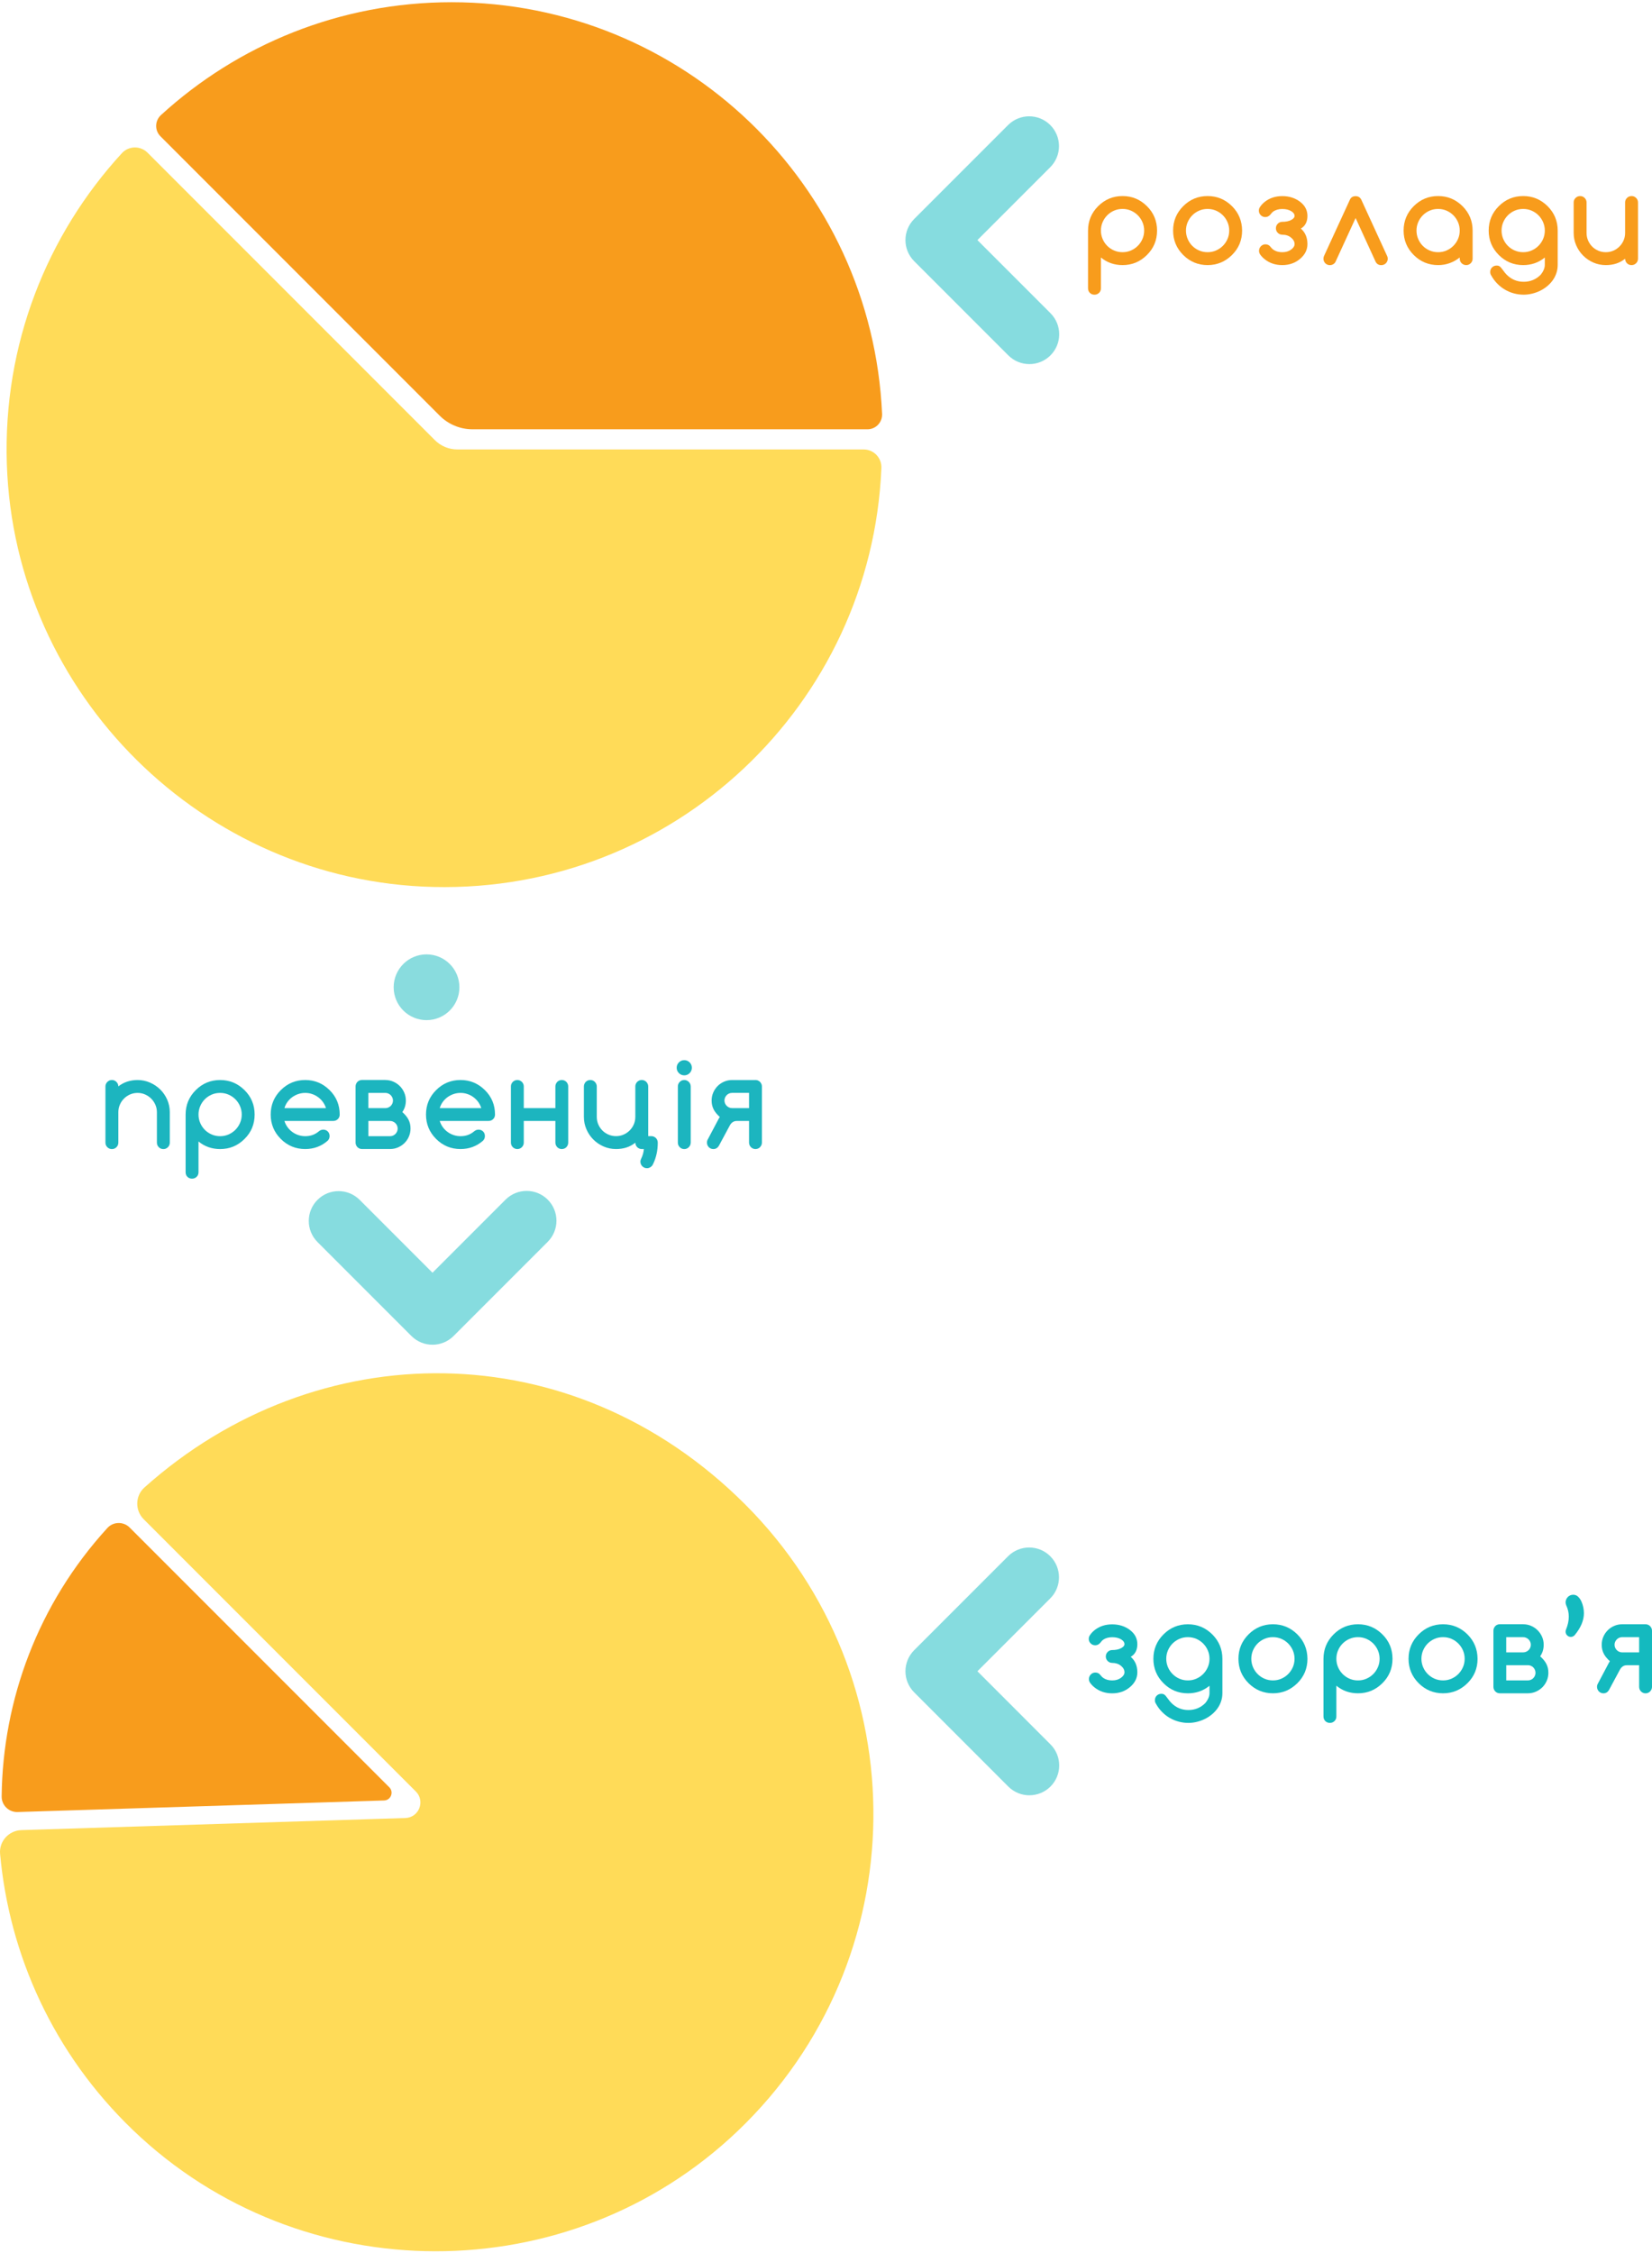
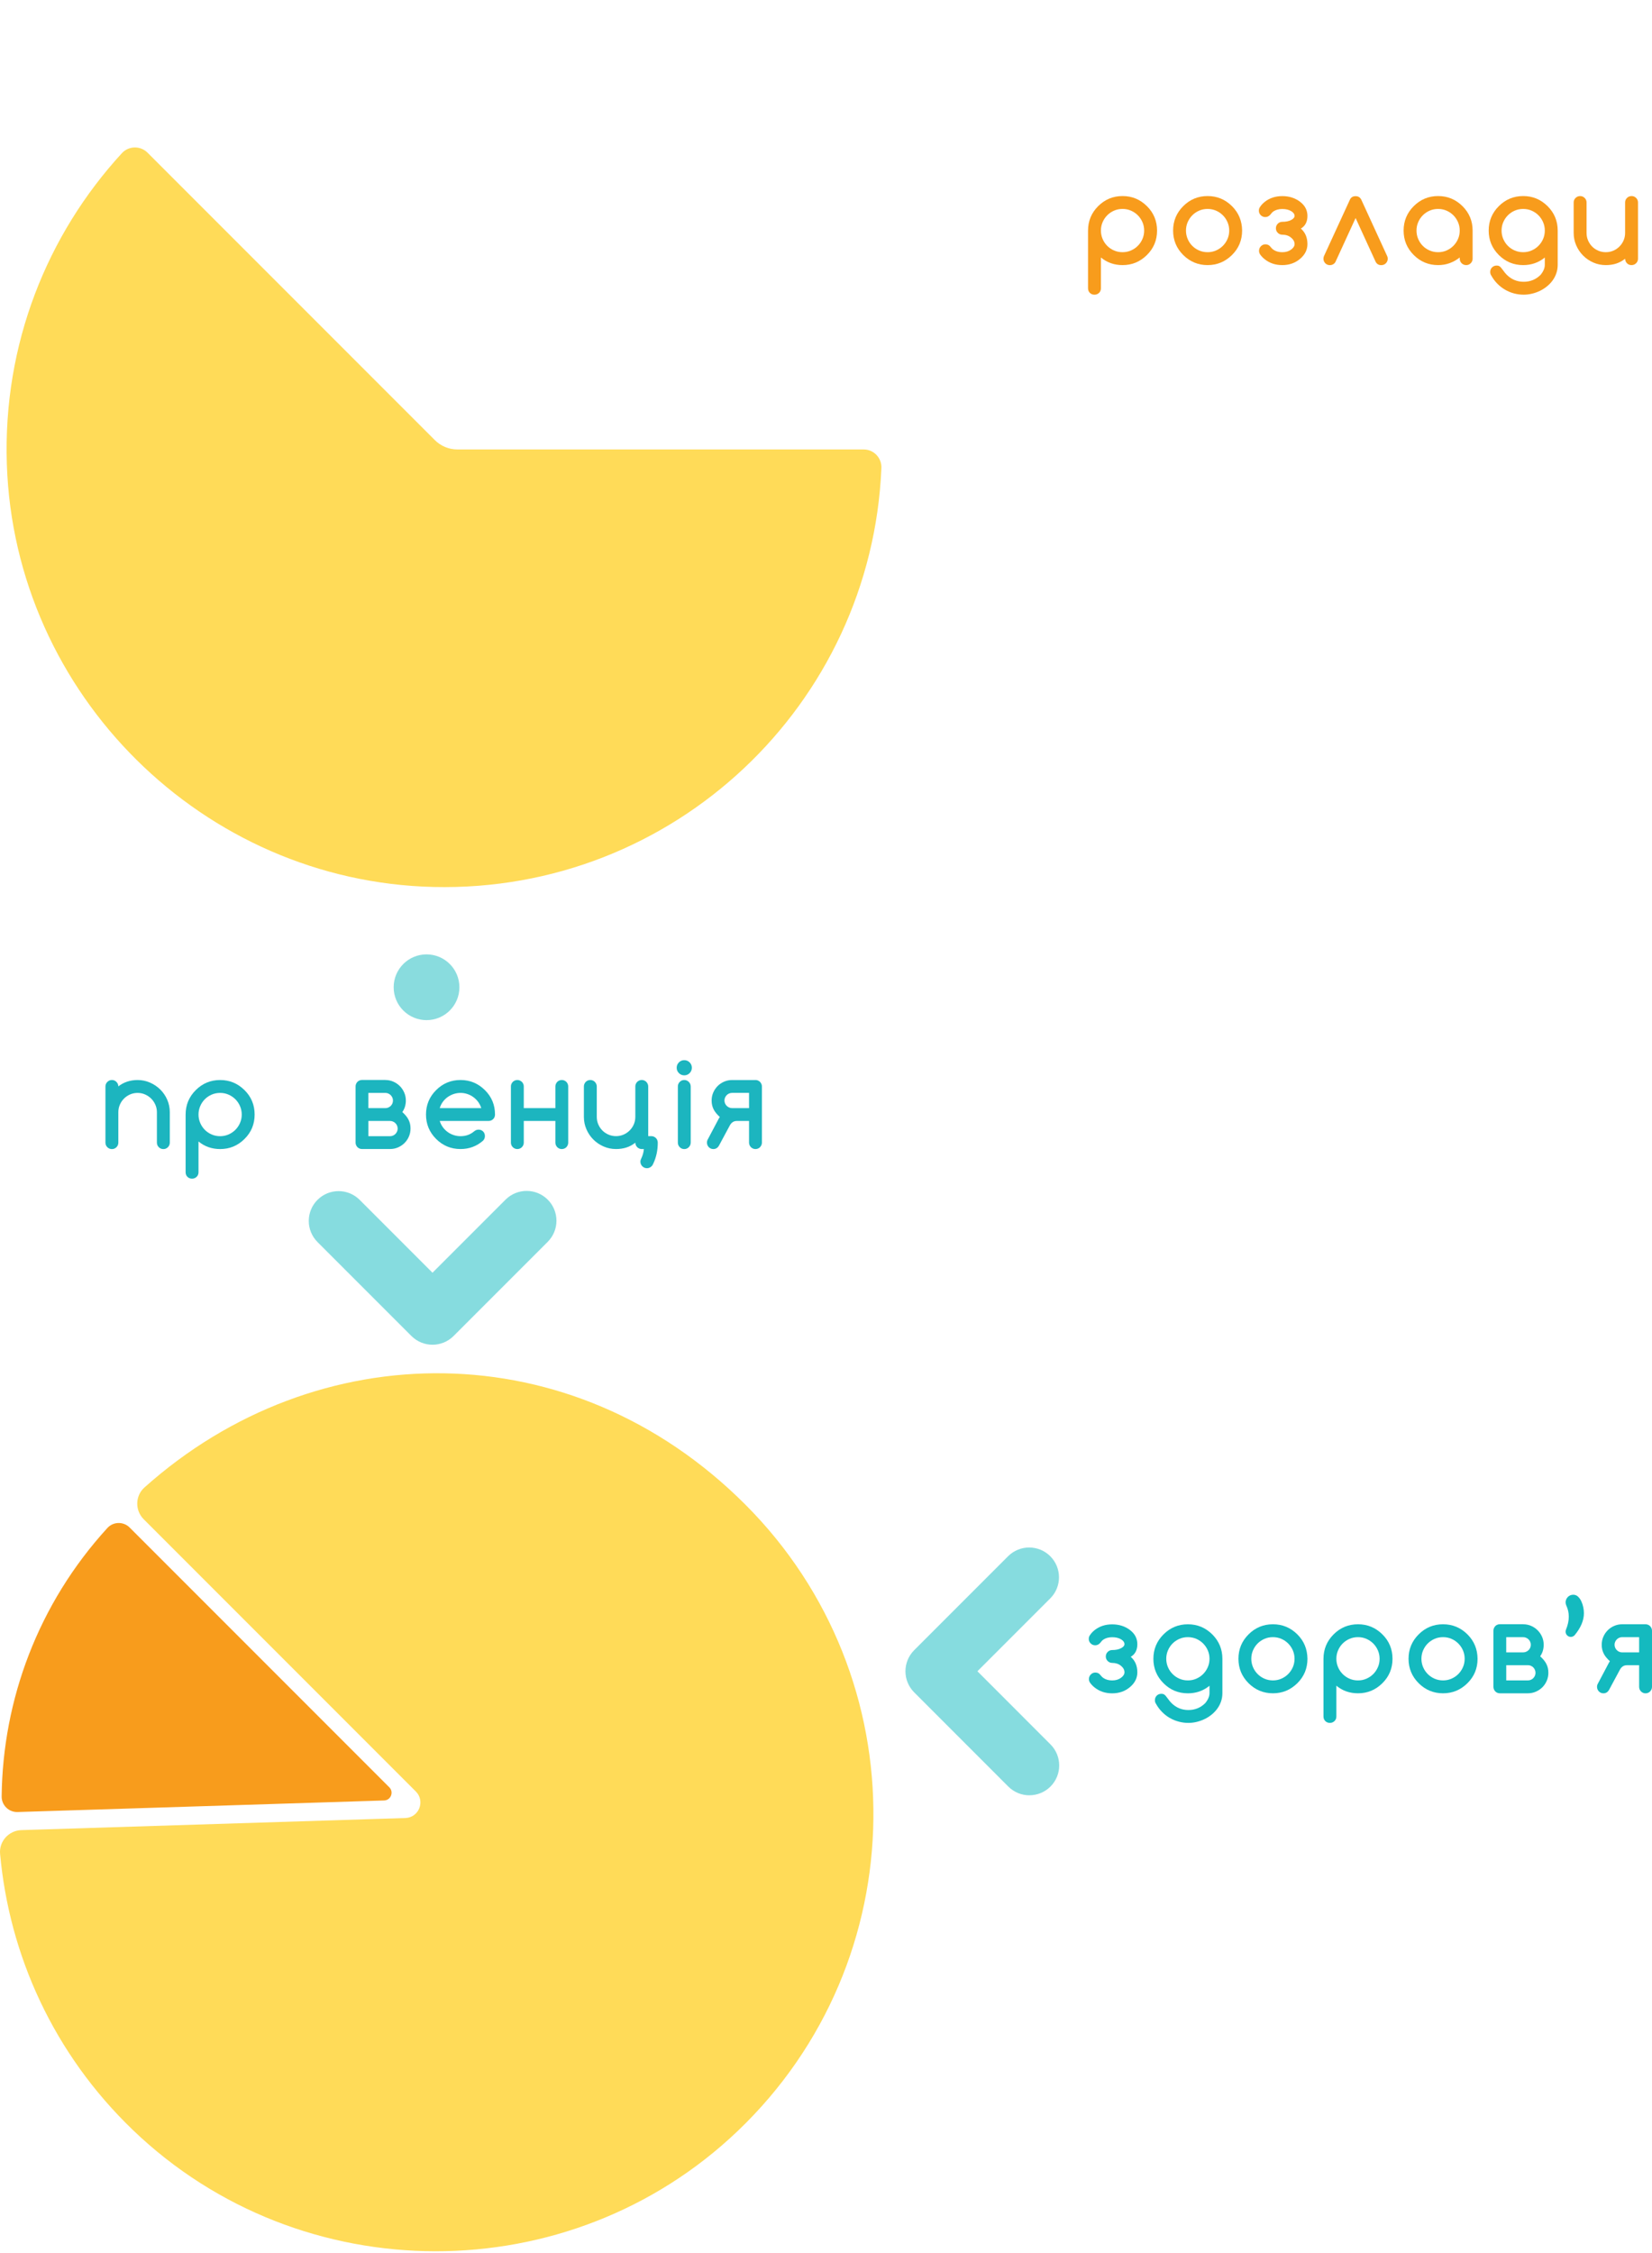
<svg xmlns="http://www.w3.org/2000/svg" fill="none" height="968" viewBox="0 0 710 968" width="710">
  <path d="m.039 796.408c3.938 43.471 22.934 85.836 57.041 118.599 72.167 69.321 187.614 69.519 260.003.428 76.639-73.152 77.715-194.613 3.213-269.115-74.503-74.502-184.371-73.342-258.217-7.312-4.014 3.587-4.121 9.853-.313 13.654l116.951 116.951c4.136 4.136 1.335 11.211-4.511 11.394l-165.046 5.197c-5.396.183-9.609 4.831-9.12 10.204z" fill="#ffdb58" />
  <path d="m46.142 656.424c-29.833 32.65-44.967 73.9-45.433 115.303-.046 3.777 3.076 6.83 6.846 6.708l157.514-4.961c2.908-.091 4.305-3.61 2.244-5.67l-111.585-111.586c-2.671-2.671-7.044-2.579-9.586.206z" fill="#f89c1c" />
-   <path d="m52.378 65.81c-32.092 34.923-51.141 82.019-49.439 133.565 3.266 99.039 84.347 179.318 183.417 181.661 103.244 2.442 188.179-78.341 192.453-179.974.183-4.343-3.275-7.983-7.617-7.983h-174.64c-3.625 0-7.098-1.443-9.662-4.007l-123.499-123.499c-3.076-3.06-8.082-2.954-11.013.237z" fill="#ffdb58" />
-   <path d="m372.832 184.416c3.595 0 6.434-3.014 6.274-6.601-4.389-98.413-85.531-176.861-185.027-176.861-48.127 0-91.941 18.37-124.88 48.462-2.663 2.427-2.801 6.571-.252 9.12l120.049 120.056c3.732 3.732 8.792 5.823 14.066 5.823z" fill="#f89c1c" />
+   <path d="m52.378 65.81c-32.092 34.923-51.141 82.019-49.439 133.565 3.266 99.039 84.347 179.318 183.417 181.661 103.244 2.442 188.179-78.341 192.453-179.974.183-4.343-3.275-7.983-7.617-7.983h-174.64c-3.625 0-7.098-1.443-9.662-4.007l-123.499-123.499c-3.076-3.06-8.082-2.954-11.013.237" fill="#ffdb58" />
  <path d="m482.45 113.883c-3.549 0-6.648-1.084-9.296-3.259v13.219c0 .793-.267 1.457-.809 1.976s-1.198.779-1.976.779c-.779 0-1.45-.26-1.969-.779s-.779-1.183-.779-1.976v-24.789c0-4.098 1.45-7.594 4.343-10.486 2.892-2.893 6.388-4.343 10.486-4.343s7.555 1.45 10.486 4.343c1.45 1.427 2.534 3.03 3.259 4.785s1.084 3.656 1.084 5.701c0 4.129-1.451 7.625-4.343 10.486-1.481 1.466-3.091 2.557-4.831 3.275-1.74.717-3.625 1.068-5.655 1.068zm-9.296-14.829c0 1.275.244 2.473.725 3.603.481 1.129 1.145 2.121 1.977 2.953.832.84 1.809 1.504 2.938 1.992 1.13.496 2.351.74 3.656.74s2.495-.244 3.625-.74c1.129-.496 2.114-1.168 2.954-2.015.839-.847 1.503-1.824 1.984-2.946.488-1.122.725-2.32.725-3.594 0-1.275-.244-2.465-.725-3.587s-1.145-2.106-1.984-2.954c-.84-.847-1.825-1.519-2.954-2.015-1.13-.496-2.343-.74-3.625-.74s-2.526.244-3.656.74c-1.129.496-2.106 1.168-2.938 2.007s-1.488 1.816-1.977 2.946c-.488 1.129-.725 2.335-.725 3.61z" fill="#f89c1c" />
  <path d="m533.835 99.054c0 4.129-1.45 7.625-4.342 10.486-2.931 2.893-6.426 4.343-10.487 4.343-4.06 0-7.593-1.45-10.486-4.343-2.892-2.892-4.342-6.387-4.342-10.486 0-4.098 1.45-7.594 4.342-10.486 2.893-2.893 6.388-4.343 10.486-4.343 4.099 0 7.556 1.45 10.487 4.343 1.45 1.45 2.526 3.045 3.243 4.793.718 1.748 1.084 3.648 1.099 5.693zm-14.829-9.296c-1.305 0-2.526.244-3.655.74-1.13.496-2.107 1.168-2.939 2.007-.831.84-1.488 1.816-1.976 2.946-.489 1.129-.725 2.328-.725 3.602 0 1.275.244 2.473.725 3.603.481 1.129 1.145 2.121 1.976 2.953.832.84 1.809 1.504 2.939 1.992 1.129.496 2.35.74 3.655.74s2.496-.244 3.626-.74c1.129-.496 2.114-1.168 2.953-2.015.84-.847 1.504-1.824 1.984-2.946.489-1.122.725-2.32.725-3.594 0-1.275-.244-2.465-.725-3.587-.48-1.122-1.144-2.106-1.984-2.954-.839-.847-1.824-1.519-2.953-2.015-1.13-.488-2.336-.733-3.626-.733z" fill="#f89c1c" />
  <path d="m546.076 106.099c.496.602.901.999 1.221 1.19 1.038.71 2.313 1.061 3.816 1.061 1.504 0 2.755-.374 3.763-1.114 1.007-.741 1.511-1.534 1.511-2.381 0-1.038-.512-1.969-1.527-2.794-1.015-.824-2.266-1.236-3.747-1.236-.755 0-1.404-.267-1.946-.801-.542-.535-.809-1.191-.809-1.954 0-.763.267-1.427.809-1.969.542-.542 1.191-.809 1.946-.809 1.534 0 2.801-.259 3.786-.778.992-.519 1.48-1.107 1.48-1.74 0-.809-.496-1.511-1.496-2.099-.999-.588-2.259-.893-3.77-.893s-2.77.344-3.816 1.03c-.427.298-.794.679-1.114 1.137-.122.16-.267.321-.427.473-.55.549-1.199.824-1.962.824s-1.404-.267-1.946-.801c-.542-.534-.809-1.191-.809-1.954 0-.549.145-1.038.427-1.481.512-.809 1.199-1.572 2.069-2.274 2.098-1.656 4.625-2.488 7.57-2.488 2.946 0 5.488.801 7.617 2.412s3.19 3.648 3.19 6.121c0 2.473-.946 4.327-2.831 5.403 1.893 1.656 2.831 3.885 2.831 6.671 0 2.457-1.061 4.571-3.175 6.357-2.121 1.786-4.663 2.671-7.624 2.671s-5.472-.839-7.571-2.518c-.778-.619-1.412-1.283-1.908-1.985-.351-.473-.526-1.022-.526-1.641 0-.755.267-1.411.809-1.961.542-.549 1.19-.824 1.946-.824.946.007 1.687.389 2.213 1.145z" fill="#f89c1c" />
  <path d="m585.045 85.76 11.15 24.292c.16.328.237.702.237 1.106 0 .374-.077.725-.222 1.061-.152.336-.351.634-.595.886-.244.259-.542.45-.878.587-.335.138-.694.214-1.083.214-1.092 0-1.901-.466-2.412-1.404l-8.632-18.836-8.662 18.866c-.244.443-.587.786-1.03 1.023-.443.236-.901.351-1.374.351-.389 0-.748-.069-1.084-.214-.335-.145-.625-.336-.877-.587-.244-.26-.443-.55-.58-.886-.145-.336-.214-.687-.214-1.061s.069-.74.214-1.106l11.173-24.292c.458-.992 1.274-1.481 2.434-1.481 1.13 0 1.939.496 2.435 1.481z" fill="#f89c1c" />
  <path d="m627.37 111.128v-.527c-1.32 1.061-2.762 1.87-4.319 2.435s-3.213.847-4.976.847c-4.099 0-7.594-1.45-10.486-4.343-2.893-2.892-4.343-6.387-4.343-10.486 0-4.098 1.45-7.594 4.343-10.486 2.892-2.893 6.387-4.343 10.486-4.343 4.098 0 7.555 1.45 10.486 4.343 2.892 2.893 4.343 6.388 4.343 10.486v12.074c0 .755-.268 1.412-.809 1.954-.542.542-1.191.801-1.947.801-.755 0-1.434-.267-1.976-.801-.534-.542-.802-1.191-.802-1.954zm-9.295-21.369c-1.305 0-2.526.244-3.656.74-1.129.496-2.106 1.168-2.938 2.007s-1.488 1.816-1.969 2.946c-.489 1.129-.725 2.328-.725 3.602 0 1.275.244 2.473.725 3.603.488 1.129 1.145 2.121 1.969 2.953.832.84 1.809 1.504 2.938 1.992 1.13.496 2.351.74 3.656.74s2.495-.244 3.625-.74c1.129-.496 2.114-1.168 2.953-2.015.84-.847 1.504-1.824 1.985-2.946.488-1.122.725-2.32.725-3.594 0-1.275-.244-2.465-.725-3.587s-1.145-2.106-1.985-2.954c-.839-.847-1.824-1.519-2.953-2.015-1.122-.488-2.335-.733-3.625-.733z" fill="#f89c1c" />
  <path d="m663.937 110.624c-2.648 2.175-5.747 3.259-9.296 3.259-4.098 0-7.593-1.45-10.486-4.343-2.892-2.892-4.343-6.387-4.343-10.486 0-4.098 1.451-7.594 4.343-10.486 2.893-2.893 6.388-4.343 10.486-4.343 4.099 0 7.556 1.45 10.486 4.343 2.893 2.893 4.343 6.388 4.343 10.486v14.722c0 1.275-.191 2.473-.58 3.602-.389 1.13-.924 2.175-1.618 3.114-.687.947-1.504 1.794-2.435 2.549-.938.756-1.946 1.405-3.03 1.923-1.083.519-2.22.916-3.403 1.199-1.183.282-2.366.427-3.549.427-1.412 0-2.801-.175-4.16-.542-1.358-.358-2.648-.9-3.869-1.61s-2.335-1.58-3.35-2.625c-1.015-1.038-1.878-2.206-2.58-3.496-.282-.404-.427-.9-.427-1.48 0-.794.267-1.451.794-1.969.526-.519 1.19-.787 1.984-.787.526 0 .969.123 1.312.374.344.245.817.794 1.42 1.641s1.13 1.488 1.587 1.931c2.015 2.015 4.442 3.022 7.281 3.022s5.281-.992 7.258-2.968c1.221-1.481 1.824-2.923 1.824-4.32v-3.137zm-9.296-20.865c-1.305 0-2.526.244-3.655.74-1.13.496-2.107 1.168-2.939 2.007s-1.488 1.816-1.976 2.946c-.489 1.129-.725 2.328-.725 3.602 0 1.275.244 2.473.725 3.603.488 1.129 1.144 2.121 1.976 2.953.832.84 1.809 1.504 2.939 1.992 1.129.496 2.35.74 3.655.74s2.496-.244 3.625-.74c1.13-.496 2.114-1.168 2.954-2.015.839-.847 1.503-1.824 1.984-2.946.489-1.122.725-2.32.725-3.594 0-1.275-.244-2.465-.725-3.587-.488-1.122-1.145-2.106-1.984-2.954-.84-.847-1.824-1.519-2.954-2.015-1.129-.488-2.343-.733-3.625-.733z" fill="#f89c1c" />
  <path d="m701.201 113.883c-.794 0-1.45-.267-1.962-.794-.511-.526-.778-1.175-.794-1.931-1.221.954-2.503 1.649-3.869 2.084-1.358.435-2.831.641-4.419.641-1.892 0-3.671-.359-5.35-1.091-1.679-.733-3.144-1.733-4.396-2.984-1.251-1.252-2.243-2.717-2.976-4.396s-1.099-3.458-1.099-5.35v-13.081c0-.756.267-1.404.809-1.938s1.198-.809 1.977-.809c.778 0 1.404.275 1.946.809s.809 1.183.809 1.938v13.081c0 1.144.213 2.221.648 3.228s1.023 1.893 1.771 2.641 1.626 1.343 2.633 1.77c1.007.435 2.083.641 3.228.641s2.198-.213 3.206-.641c1.007-.435 1.892-1.03 2.648-1.793.755-.756 1.358-1.634 1.786-2.633.435-1 .648-2.076.648-3.221v-13.081c0-.756.268-1.404.809-1.938.542-.534 1.199-.809 1.977-.809.779 0 1.404.275 1.946.809.542.534.809 1.183.809 1.938v24.155c0 .755-.267 1.412-.809 1.954s-1.198.801-1.976.801z" fill="#f89c1c" />
  <g fill="#1cb5bf">
    <path d="m50.859 466.696c2.351-1.816 5.113-2.724 8.288-2.724 1.855 0 3.618.358 5.281 1.083 1.664.725 3.137 1.71 4.411 2.954 1.274 1.244 2.274 2.709 3.022 4.396.74 1.687 1.114 3.48 1.114 5.388v13.058c0 .779-.267 1.435-.809 1.977-.542.542-1.191.809-1.946.809-.755 0-1.435-.267-1.977-.809-.542-.542-.809-1.198-.809-1.977v-13.058c0-1.13-.221-2.198-.664-3.205-.443-1.008-1.038-1.885-1.786-2.633s-1.626-1.344-2.633-1.786c-1.007-.443-2.076-.664-3.205-.664s-2.221.213-3.221.648c-1.0.435-1.877 1.031-2.633 1.786-.756.756-1.359 1.641-1.786 2.649-.435 1.007-.649 2.075-.649 3.205v13.058c0 .779-.267 1.435-.809 1.977-.542.542-1.191.809-1.946.809-.756 0-1.435-.267-1.977-.809-.542-.542-.809-1.198-.809-1.977v-24.101c0-.756.267-1.412.809-1.962.542-.549 1.198-.824 1.977-.824.778 0 1.404.275 1.946.824.542.55.809 1.183.809 1.908z" />
    <path d="m94.612 493.629c-3.549 0-6.647-1.084-9.296-3.259v13.219c0 .793-.267 1.45-.809 1.976-.542.519-1.198.779-1.977.779-.778 0-1.45-.26-1.977-.779-.519-.519-.778-1.175-.778-1.976v-24.789c0-4.098 1.45-7.593 4.343-10.486 2.893-2.892 6.388-4.342 10.486-4.342s7.556 1.45 10.486 4.342c1.45 1.427 2.534 3.022 3.259 4.778.725 1.755 1.084 3.655 1.084 5.708 0 4.129-1.45 7.625-4.343 10.487-1.48 1.465-3.091 2.556-4.831 3.274-1.732.709-3.617 1.068-5.647 1.068zm-9.296-14.829c0 1.275.244 2.473.725 3.603.488 1.129 1.145 2.114 1.969 2.953.832.84 1.809 1.504 2.938 2 1.13.496 2.351.74 3.656.74 1.305 0 2.496-.244 3.625-.74 1.13-.496 2.114-1.168 2.954-2.015.839-.847 1.503-1.832 1.984-2.954.488-1.122.725-2.32.725-3.587s-.244-2.465-.725-3.587c-.481-1.121-1.145-2.106-1.984-2.953-.84-.847-1.824-1.519-2.954-2.015-1.129-.496-2.343-.74-3.625-.74-1.282 0-2.526.244-3.656.74-1.129.496-2.106 1.16-2.938 2-.832.839-1.488 1.824-1.969 2.953-.481 1.13-.725 2.328-.725 3.602z" />
-     <path d="m138.9 485.287c.793 0 1.45.26 1.976.779.519.519.779 1.175.779 1.969s-.267 1.442-.794 1.984c-2.74 2.404-5.968 3.602-9.692 3.602-4.099 0-7.594-1.45-10.487-4.342-2.892-2.893-4.342-6.388-4.342-10.486 0-4.099 1.45-7.594 4.342-10.486 2.893-2.893 6.388-4.343 10.487-4.343 4.098 0 7.555 1.45 10.486 4.343 1.45 1.427 2.534 3.022 3.259 4.777s1.083 3.656 1.083 5.709c0 .793-.267 1.45-.809 1.976-.542.527-1.198.779-1.976.779h-20.973c.298.969.741 1.854 1.328 2.663.58.802 1.267 1.496 2.053 2.069.786.572 1.649 1.022 2.595 1.335.946.321 1.931.481 2.954.481 1.167 0 2.236-.176 3.205-.527s1.87-.885 2.702-1.587c.526-.45 1.137-.679 1.824-.695zm1.198-9.242c-.298-.969-.748-1.854-1.336-2.663-.587-.809-1.282-1.488-2.068-2.068-.786-.573-1.648-1.023-2.595-1.336-.946-.321-1.923-.473-2.923-.473s-1.984.16-2.938.473c-.954.321-1.824.763-2.625 1.336-.794.572-1.481 1.259-2.069 2.068-.58.801-1.015 1.694-1.297 2.663z" />
    <path d="m165.634 463.964c1.198 0 2.336.237 3.404.702 1.068.466 2 1.099 2.793 1.893.794.794 1.427 1.725 1.893 2.793.466 1.069.702 2.206.702 3.404 0 1.893-.504 3.549-1.511 4.976.58.527 1.091 1.061 1.534 1.587.443.527.809 1.076 1.099 1.641s.511 1.16.664 1.786.221 1.32.221 2.076c0 1.198-.229 2.335-.687 3.404-.457 1.068-1.083 1.999-1.877 2.793s-1.725 1.427-2.793 1.893c-1.069.465-2.214.702-3.427.702h-12.074c-.389 0-.748-.069-1.083-.214-.336-.145-.626-.343-.878-.595-.244-.26-.443-.55-.58-.885-.137-.336-.214-.687-.214-1.061v-24.155c0-.374.069-.725.214-1.061s.336-.633.58-.885c.244-.26.542-.458.878-.595.335-.145.694-.214 1.083-.214h10.059zm0 12.081c.428 0 .832-.084 1.229-.252.397-.167.748-.396 1.046-.686.297-.29.541-.634.717-1.031.175-.397.267-.832.267-1.312 0-.443-.092-.863-.267-1.26-.176-.397-.412-.74-.702-1.03s-.634-.527-1.031-.702c-.396-.176-.816-.267-1.259-.267h-7.311v6.54zm2.015 12.051c.443 0 .862-.084 1.259-.252s.741-.404 1.031-.702.526-.641.702-1.03c.175-.389.267-.809.267-1.275 0-.465-.092-.893-.267-1.297-.176-.405-.412-.756-.718-1.046-.297-.29-.648-.519-1.045-.687s-.809-.251-1.229-.251h-9.318v6.54z" />
    <path d="m205.655 485.287c.794 0 1.45.26 1.969.779s.779 1.175.779 1.969-.267 1.442-.794 1.984c-2.74 2.404-5.968 3.602-9.692 3.602-4.099 0-7.594-1.45-10.487-4.342-2.892-2.893-4.342-6.388-4.342-10.486 0-4.099 1.45-7.594 4.342-10.486 2.893-2.893 6.388-4.343 10.487-4.343 4.098 0 7.555 1.45 10.486 4.343 1.45 1.427 2.534 3.022 3.259 4.777s1.083 3.656 1.083 5.709c0 .793-.267 1.45-.809 1.976-.542.527-1.198.779-1.976.779h-20.973c.298.969.741 1.854 1.321 2.663.58.802 1.267 1.496 2.053 2.069.786.572 1.648 1.022 2.594 1.335.947.321 1.931.481 2.954.481 1.168 0 2.236-.176 3.205-.527.97-.351 1.87-.885 2.702-1.587.542-.45 1.152-.679 1.839-.695zm1.191-9.242c-.298-.969-.748-1.854-1.336-2.663-.587-.809-1.282-1.488-2.068-2.068-.786-.573-1.648-1.023-2.595-1.336-.946-.321-1.923-.473-2.923-.473s-1.984.16-2.938.473c-.954.321-1.824.763-2.625 1.336-.794.572-1.481 1.259-2.069 2.068-.587.809-1.015 1.694-1.297 2.663z" />
    <path d="m225.109 481.555v9.319c0 .374-.068.725-.213 1.061s-.344.633-.596.885-.549.458-.885.595c-.336.145-.687.214-1.061.214s-.748-.069-1.084-.214c-.335-.145-.633-.343-.885-.595s-.458-.549-.595-.885c-.138-.336-.214-.687-.214-1.061v-24.155c0-.374.069-.725.214-1.061.145-.335.343-.633.595-.885s.55-.458.885-.595c.336-.138.695-.214 1.084-.214s.725.069 1.061.214.633.343.885.595.458.55.596.885c.145.336.213.687.213 1.061v9.319h13.585v-9.319c0-.374.069-.725.214-1.061.145-.335.335-.633.58-.885.244-.259.542-.458.877-.595.336-.138.695-.214 1.084-.214s.748.069 1.084.214.626.343.877.595c.245.26.443.55.581.885.145.336.213.687.213 1.061v24.155c0 .374-.068.725-.213 1.061s-.336.633-.581.885c-.244.26-.541.458-.877.595-.336.138-.695.214-1.084.214s-.748-.069-1.084-.214c-.335-.145-.625-.343-.877-.595-.245-.259-.443-.549-.58-.885-.138-.336-.214-.687-.214-1.061v-9.319z" />
    <path d="m276.731 493.629h-.923c-.374 0-.725-.069-1.061-.214s-.626-.335-.878-.58c-.244-.244-.442-.541-.595-.877-.152-.336-.221-.687-.221-1.061-1.221.954-2.503 1.648-3.869 2.076-1.359.435-2.832.648-4.419.648-1.893 0-3.671-.366-5.35-1.099-1.679-.732-3.145-1.724-4.396-2.976-1.252-1.252-2.244-2.717-2.977-4.396-.732-1.679-1.099-3.457-1.099-5.35v-13.081c0-.374.069-.725.214-1.061.145-.335.336-.633.58-.885s.542-.458.878-.595c.336-.145.694-.214 1.083-.214.39 0 .748.069 1.084.214s.626.343.878.595c.244.26.442.55.595.885.153.336.229.687.229 1.061v13.081c0 1.145.214 2.229.649 3.228.435 1.008 1.022 1.886 1.77 2.633.748.748 1.626 1.344 2.633 1.771 1.008.435 2.084.649 3.229.649 1.144 0 2.198-.214 3.205-.649s1.893-1.03 2.648-1.786c.756-.763 1.359-1.641 1.786-2.633.435-1 .649-2.068.649-3.22v-13.081c0-.374.069-.725.214-1.061s.343-.634.595-.886c.252-.251.549-.457.885-.595.336-.145.687-.214 1.061-.214s.748.069 1.084.214.626.344.877.595c.245.26.443.55.596.886.152.336.229.687.229 1.061v21.369h1.297c.389 0 .756.068 1.099.213s.641.344.901.596c.259.252.457.557.595.9.137.344.214.71.214 1.099 0 3.358-.672 6.411-2.015 9.166-.229.55-.588.985-1.076 1.313-.489.328-1.008.488-1.573.488-.389 0-.747-.076-1.083-.221-.336-.153-.634-.351-.886-.595-.251-.245-.457-.542-.61-.886-.153-.343-.221-.709-.221-1.099 0-.458.114-.9.343-1.32.641-1.328 1.03-2.694 1.152-4.106z" />
    <path d="m297.346 458.698c0 .901-.321 1.671-.954 2.305-.634.633-1.405.954-2.305.954-.901 0-1.671-.321-2.305-.954-.633-.634-.954-1.404-.954-2.305 0-.9.321-1.671.954-2.305.634-.633 1.404-.954 2.305-.954.9 0 1.671.321 2.305.954.633.634.954 1.405.954 2.305zm-6.014 32.153v-24.101c0-.779.267-1.435.809-1.977s1.19-.809 1.946-.809c.755 0 1.404.267 1.946.809s.817 1.198.832 1.977v24.101c-.015.779-.298 1.435-.832 1.977s-1.191.809-1.946.809c-.756 0-1.404-.267-1.946-.809s-.809-1.206-.809-1.977z" />
    <path d="m324.682 463.964c.39 0 .748.069 1.084.214s.626.343.878.595c.244.26.442.55.595.885.153.336.221.687.221 1.061v24.155c0 .374-.076.725-.221 1.061-.153.336-.351.633-.595.885-.245.26-.542.458-.878.595-.336.138-.694.214-1.084.214-.389 0-.725-.069-1.061-.214-.335-.145-.633-.343-.885-.595s-.458-.549-.595-.885-.214-.687-.214-1.061v-9.319h-5.273c-1.252 0-2.237.611-2.939 1.825l-4.609 8.578c-.58 1.114-1.42 1.671-2.519 1.671-.389 0-.748-.069-1.084-.214-.335-.145-.625-.343-.877-.595-.244-.259-.443-.549-.58-.885-.138-.336-.214-.687-.214-1.061 0-.549.13-1.03.397-1.458l4.579-8.662c.16-.32.343-.618.557-.9-.58-.527-1.091-1.061-1.534-1.588-.443-.526-.809-1.076-1.099-1.641-.29-.564-.511-1.167-.664-1.801-.152-.633-.221-1.32-.221-2.068 0-1.221.236-2.358.702-3.427.466-1.068 1.099-1.999 1.893-2.793.793-.794 1.724-1.42 2.793-1.877 1.068-.458 2.206-.687 3.404-.687h10.043zm-2.755 12.074v-6.541h-7.281c-.473 0-.915.092-1.328.275-.412.183-.755.435-1.045.74s-.519.657-.679 1.046c-.161.389-.237.786-.237 1.19 0 .443.084.863.252 1.26.168.396.404.748.702 1.045.298.298.649.542 1.046.718.396.175.824.267 1.282.267z" />
  </g>
  <path d="m185.882 577.686c-3.282 0-6.556-1.251-9.059-3.754l-40.365-40.365c-5.007-5.007-5.007-13.119 0-18.118 5.007-5.007 13.112-4.999 18.118 0l31.306 31.306 31.397-31.398c5.007-4.999 13.12-4.999 18.118 0 5.007 4.999 5.007 13.112 0 18.118l-40.456 40.457c-2.496 2.495-5.777 3.754-9.059 3.754z" fill="#0ebbc0" opacity=".5" />
-   <path d="m442.413 156.415c-3.282 0-6.556-1.252-9.059-3.755l-40.457-40.456c-5.006-5.007-5.006-13.12 0-18.118l40.365-40.365c5.007-5.006 13.112-4.999 18.118-.008 5.007 5.006 5.007 13.119 0 18.118l-31.305 31.314 31.397 31.397c5.007 5.007 5.007 13.119 0 18.118-2.503 2.503-5.785 3.755-9.059 3.755z" fill="#0ebbc0" opacity=".5" />
  <path d="m472.971 719.647c.496.603.9 1 1.221 1.19 1.038.71 2.312 1.061 3.816 1.061 1.503 0 2.755-.374 3.762-1.114 1.008-.74 1.511-1.534 1.511-2.381 0-1.046-.511-1.977-1.526-2.801s-2.267-1.229-3.747-1.229c-.756 0-1.405-.275-1.946-.809-.542-.534-.809-1.183-.809-1.938 0-.756.267-1.443.809-1.977.541-.534 1.19-.801 1.946-.801 1.534 0 2.801-.267 3.785-.786.992-.519 1.481-1.092 1.481-1.733 0-.809-.496-1.519-1.496-2.106-1-.588-2.259-.885-3.77-.885s-2.771.343-3.816 1.03c-.428.297-.794.679-1.115 1.137-.122.16-.267.32-.427.473-.549.55-1.198.824-1.961.824-.764 0-1.405-.274-1.946-.809-.542-.534-.809-1.183-.809-1.938 0-.55.145-1.038.427-1.481.511-.809 1.198-1.572 2.068-2.274 2.099-1.656 4.625-2.488 7.571-2.488s5.487.801 7.617 2.412c2.129 1.61 3.19 3.648 3.19 6.12 0 2.473-.947 4.328-2.832 5.404 1.893 1.656 2.832 3.884 2.832 6.67 0 2.458-1.061 4.572-3.175 6.357-2.122 1.786-4.663 2.672-7.624 2.672s-5.472-.84-7.571-2.519c-.779-.618-1.412-1.282-1.908-1.984-.351-.473-.527-1.023-.527-1.641 0-.756.267-1.412.809-1.961.542-.55 1.191-.825 1.946-.825.939-.007 1.687.374 2.214 1.13z" fill="#14babf" />
  <path d="m519.829 724.18c-2.648 2.175-5.746 3.259-9.295 3.259-4.099 0-7.594-1.45-10.486-4.343-2.893-2.892-4.343-6.387-4.343-10.486 0-4.098 1.45-7.593 4.343-10.486 2.892-2.892 6.387-4.343 10.486-4.343 4.098 0 7.555 1.451 10.486 4.343 2.892 2.893 4.342 6.388 4.342 10.486v14.722c0 1.275-.19 2.473-.58 3.602-.389 1.13-.923 2.16-1.617 3.106-.687.947-1.504 1.802-2.435 2.557-.931.756-1.946 1.397-3.03 1.916s-2.221.923-3.404 1.206c-1.183.282-2.366.427-3.549.427-1.411 0-2.8-.183-4.159-.549-1.358-.367-2.648-.893-3.869-1.596-1.221-.709-2.336-1.579-3.351-2.625-1.015-1.038-1.877-2.206-2.579-3.495-.283-.405-.428-.901-.428-1.481 0-.794.268-1.458.794-1.977.527-.519 1.191-.778 1.984-.778.527 0 .97.122 1.313.374.344.244.817.794 1.42 1.641s1.129 1.488 1.587 1.931c2.015 2.014 4.442 3.022 7.281 3.022s5.281-.992 7.258-2.969c1.221-1.481 1.824-2.923 1.824-4.32v-3.144zm-9.295-20.873c-1.305 0-2.526.244-3.656.74-1.129.496-2.106 1.16-2.938 1.992-.832.84-1.488 1.824-1.977 2.954-.488 1.129-.725 2.327-.725 3.602 0 1.274.244 2.473.725 3.602.481 1.13 1.145 2.107 1.977 2.946.832.84 1.809 1.511 2.938 2.007 1.13.496 2.351.741 3.656.741s2.495-.245 3.625-.741c1.129-.496 2.114-1.167 2.953-2.015.84-.847 1.504-1.839 1.985-2.953.488-1.122.725-2.313.725-3.587 0-1.275-.244-2.473-.725-3.595-.489-1.122-1.145-2.098-1.985-2.946-.839-.847-1.824-1.518-2.953-2.014-1.13-.481-2.343-.733-3.625-.733z" fill="#14babf" />
  <path d="m561.919 712.603c0 4.128-1.45 7.624-4.342 10.486-2.931 2.892-6.426 4.342-10.487 4.342-4.06 0-7.593-1.45-10.486-4.342-2.892-2.893-4.342-6.388-4.342-10.486 0-4.099 1.45-7.594 4.342-10.487 2.893-2.892 6.388-4.342 10.486-4.342 4.099 0 7.556 1.45 10.487 4.342 1.45 1.45 2.526 3.046 3.243 4.793.71 1.748 1.076 3.648 1.099 5.694zm-14.836-9.296c-1.305 0-2.526.244-3.656.74-1.129.496-2.106 1.16-2.938 1.992-.832.84-1.488 1.824-1.977 2.954-.488 1.129-.725 2.327-.725 3.602s.244 2.473.725 3.602c.481 1.13 1.145 2.107 1.977 2.946.832.84 1.809 1.511 2.938 2.007 1.13.496 2.351.741 3.656.741s2.495-.245 3.625-.741c1.129-.496 2.114-1.167 2.953-2.015.84-.847 1.504-1.839 1.985-2.953.488-1.122.725-2.312.725-3.587s-.244-2.473-.725-3.595c-.489-1.122-1.145-2.098-1.985-2.946-.839-.847-1.824-1.518-2.953-2.014-1.122-.481-2.335-.733-3.625-.733z" fill="#14babf" />
  <path d="m583.641 727.431c-3.549 0-6.647-1.083-9.295-3.258v13.218c0 .794-.268 1.45-.809 1.969-.542.519-1.199.786-1.969.786-.771 0-1.45-.267-1.977-.786-.519-.519-.779-1.175-.779-1.969v-24.788c0-4.099 1.451-7.594 4.343-10.487 2.893-2.892 6.388-4.342 10.486-4.342 4.099 0 7.556 1.45 10.486 4.342 1.45 1.428 2.534 3.023 3.259 4.778s1.084 3.663 1.084 5.709c0 4.128-1.45 7.624-4.343 10.486-1.48 1.465-3.09 2.549-4.831 3.266-1.74.718-3.625 1.076-5.655 1.076zm-9.295-14.828c0 1.274.244 2.472.725 3.602.48 1.129 1.144 2.106 1.976 2.946.832.839 1.809 1.511 2.939 2.007 1.129.496 2.35.74 3.655.74s2.496-.244 3.625-.74c1.13-.496 2.114-1.168 2.954-2.015.839-.847 1.503-1.839 1.984-2.953.489-1.122.725-2.313.725-3.587 0-1.275-.244-2.473-.725-3.595-.488-1.122-1.145-2.099-1.984-2.946-.84-.847-1.824-1.519-2.954-2.015-1.129-.496-2.343-.74-3.625-.74s-2.526.244-3.655.74c-1.13.496-2.107 1.16-2.939 1.992-.832.84-1.488 1.824-1.976 2.954-.489 1.129-.725 2.343-.725 3.61z" fill="#14babf" />
  <path d="m635.027 712.603c0 4.128-1.451 7.624-4.343 10.486-2.931 2.892-6.426 4.342-10.486 4.342s-7.594-1.45-10.486-4.342c-2.893-2.893-4.343-6.388-4.343-10.486 0-4.099 1.45-7.594 4.343-10.487 2.892-2.892 6.388-4.342 10.486-4.342s7.555 1.45 10.486 4.342c1.45 1.45 2.526 3.046 3.244 4.793.717 1.748 1.083 3.648 1.099 5.694zm-14.829-9.296c-1.305 0-2.526.244-3.656.74-1.129.496-2.106 1.16-2.938 1.992-.832.84-1.488 1.824-1.977 2.954-.488 1.129-.725 2.327-.725 3.602s.244 2.473.725 3.602c.481 1.13 1.145 2.107 1.977 2.946.832.84 1.809 1.511 2.938 2.007 1.13.496 2.351.741 3.656.741s2.495-.245 3.625-.741c1.129-.496 2.114-1.167 2.954-2.015.839-.847 1.503-1.839 1.984-2.953.488-1.122.725-2.312.725-3.587s-.244-2.473-.725-3.595c-.489-1.122-1.145-2.098-1.984-2.946-.84-.847-1.825-1.518-2.954-2.014-1.13-.496-2.335-.733-3.625-.733z" fill="#14babf" />
  <path d="m654.662 697.774c1.198 0 2.335.229 3.403.694 1.069.466 2 1.107 2.794 1.901.793.793 1.427 1.725 1.892 2.785.466 1.069.702 2.206.702 3.404 0 1.893-.503 3.549-1.511 4.976.58.527 1.092 1.061 1.534 1.588.443.526.809 1.076 1.099 1.64.29.565.512 1.16.664 1.786.153.626.222 1.321.222 2.084 0 1.198-.229 2.327-.687 3.396-.458 1.068-1.084 2.007-1.878 2.801-.793.794-1.724 1.419-2.793 1.892-1.068.466-2.213.71-3.427.71h-12.073c-.389 0-.748-.068-1.084-.213s-.626-.344-.878-.603c-.244-.26-.442-.55-.58-.886-.145-.335-.213-.686-.213-1.06v-24.155c0-.374.068-.725.213-1.061s.336-.634.58-.893c.245-.26.542-.45.878-.588.336-.145.695-.213 1.084-.213h10.059zm0 12.073c.427 0 .831-.091 1.228-.259s.748-.397 1.046-.687.542-.633.717-1.03c.176-.397.267-.832.267-1.305 0-.443-.091-.863-.267-1.26-.175-.396-.412-.74-.702-1.03s-.633-.519-1.03-.694c-.397-.176-.817-.267-1.259-.267h-7.312v6.54h7.312zm2.014 12.044c.443 0 .863-.092 1.26-.26.396-.168.74-.397 1.03-.694.29-.298.527-.642.702-1.031.176-.389.267-.809.267-1.274 0-.466-.091-.893-.267-1.298-.175-.404-.412-.755-.717-1.053-.298-.29-.649-.519-1.046-.687s-.809-.244-1.229-.244h-9.318v6.541z" fill="#14babf" />
  <path d="m672.865 688.371c0-.457.092-.892.267-1.289.176-.397.412-.741.702-1.038.29-.298.642-.542 1.046-.71.405-.168.832-.244 1.275-.244.809 0 1.511.282 2.091.847s1.061 1.251 1.427 2.076c.366.824.641 1.671.809 2.541s.252 1.694.252 2.458c0 3.121-1.336 6.288-3.999 9.478-.474.474-1.015.718-1.618.718s-1.145-.222-1.588-.664c-.442-.443-.664-.969-.664-1.588 0-.297.061-.61.183-.923.794-1.939 1.191-3.785 1.191-5.533 0-1.656-.359-3.267-1.084-4.824-.191-.45-.29-.877-.29-1.305z" fill="#14babf" />
  <path d="m707.223 697.774c.39 0 .748.069 1.084.214s.626.335.878.587.442.557.595.893.221.687.221 1.061v24.155c0 .374-.076.725-.221 1.061-.145.335-.351.625-.595.885-.245.259-.542.458-.878.603s-.694.213-1.084.213c-.389 0-.725-.068-1.06-.213-.336-.145-.634-.344-.886-.603-.252-.26-.458-.55-.595-.885-.137-.336-.214-.687-.214-1.061v-9.319h-5.273c-1.252 0-2.237.611-2.939 1.824l-4.609 8.578c-.58 1.115-1.42 1.672-2.519 1.672-.389 0-.748-.069-1.084-.214-.335-.145-.625-.343-.877-.603-.244-.259-.443-.549-.58-.885-.138-.336-.214-.687-.214-1.061 0-.549.13-1.03.397-1.458l4.579-8.662c.16-.32.343-.618.557-.9-.58-.527-1.091-1.061-1.534-1.588-.442-.526-.809-1.076-1.099-1.641-.29-.564-.511-1.167-.664-1.801-.152-.633-.221-1.32-.221-2.068 0-1.221.236-2.366.702-3.434.466-1.069 1.099-1.992 1.893-2.786.793-.794 1.725-1.419 2.793-1.877s2.206-.687 3.404-.687zm-2.755 12.073v-6.54h-7.281c-.473 0-.915.092-1.32.275-.404.183-.755.435-1.045.74s-.519.664-.68 1.053c-.16.389-.236.786-.236 1.191 0 .442.084.855.252 1.251.167.397.404.748.702 1.054.297.305.648.541 1.045.717.397.175.825.267 1.282.267h7.281z" fill="#14babf" />
  <path d="m442.413 771.246c-3.282 0-6.556-1.252-9.059-3.755l-40.457-40.464c-2.404-2.404-3.754-5.656-3.754-9.059 0-3.404 1.35-6.655 3.754-9.059l40.365-40.365c5.007-4.992 13.12-4.999 18.118 0 5.007 4.999 5.007 13.111 0 18.118l-31.305 31.306 31.397 31.405c5.007 4.999 5.007 13.111 0 18.118-2.503 2.495-5.785 3.747-9.059 3.747z" fill="#0ebbc0" opacity=".5" />
  <path d="m183.318 438.245c7.802 0 14.127-6.325 14.127-14.127s-6.325-14.126-14.127-14.126-14.127 6.324-14.127 14.126 6.325 14.127 14.127 14.127z" fill="#14babf" opacity=".5" />
</svg>